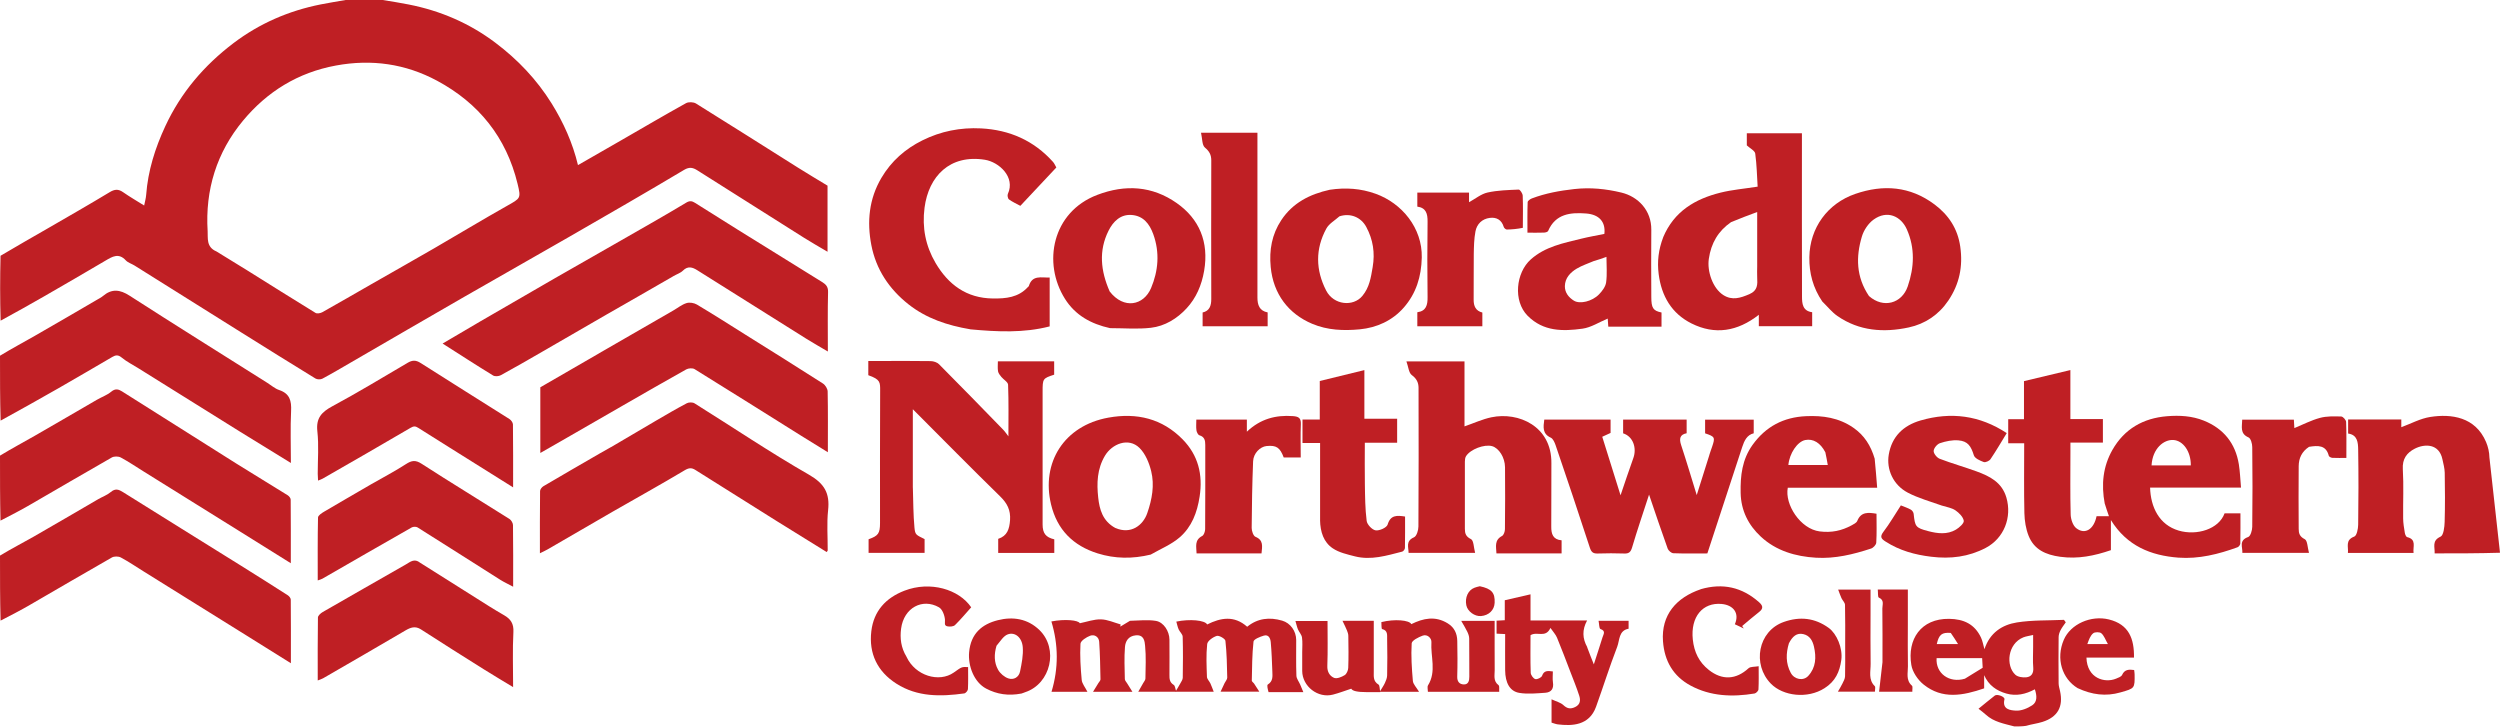
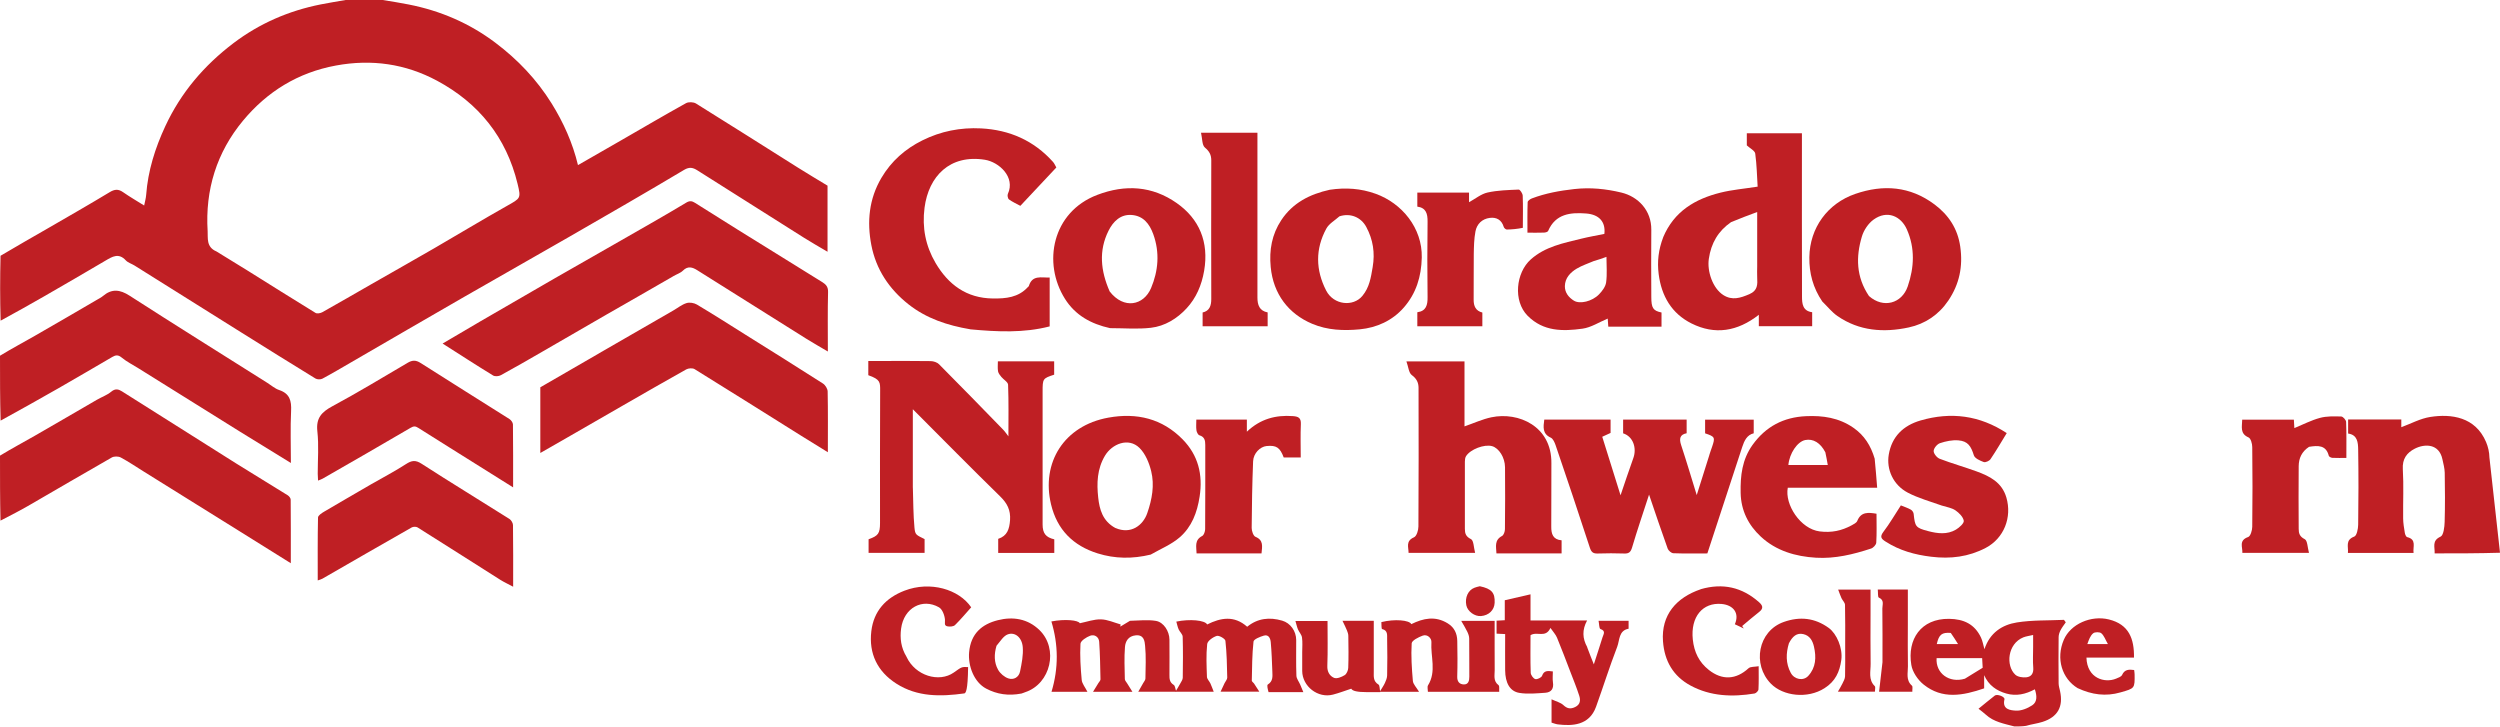
<svg xmlns="http://www.w3.org/2000/svg" width="612" height="178" viewBox="0 0 612 178" fill="none">
  <g clip-path="url(#clip0_46_238)">
    <path d="M93.67 0C95.91 0.36 97.99 0.69 100.05 1.1C107.83 2.63 114.94 5.69 121.28 10.47C126.74 14.58 131.39 19.47 135.02 25.29C137.94 29.99 140.18 34.97 141.49 40.42C144.98 38.41 148.52 36.39 152.06 34.35C157.34 31.31 162.6 28.22 167.93 25.26C168.56 24.91 169.76 24.96 170.38 25.34C178.73 30.52 187.01 35.8 195.33 41.03C197.73 42.54 200.17 43.99 202.58 45.45V61.63C200.5 60.4 198.62 59.34 196.8 58.19C188.09 52.7 179.4 47.17 170.68 41.68C169.69 41.06 168.8 40.79 167.48 41.58C158.13 47.16 148.69 52.59 139.25 58.03C130.74 62.93 122.18 67.76 113.67 72.65C104.44 77.96 95.23 83.32 86.02 88.66C83.66 90.02 81.32 91.42 78.92 92.7C78.47 92.94 77.64 92.92 77.21 92.65C71.16 88.94 65.13 85.18 59.11 81.41C50.38 75.95 41.66 70.47 32.93 65C32.23 64.56 31.34 64.32 30.8 63.74C29.05 61.84 27.51 62.81 25.81 63.81C20.77 66.79 15.7 69.72 10.62 72.65C7.19 74.62 3.73 76.55 0.15 78.5C-3.72529e-09 73.27 -3.72529e-09 68.03 0.13 62.61C4.11 60.24 7.97 58.06 11.81 55.84C16.83 52.94 21.87 50.05 26.84 47.05C28.03 46.33 28.93 46.22 30.09 47.02C31.77 48.19 33.55 49.22 35.29 50.31C35.48 49.35 35.72 48.54 35.78 47.72C36.22 41.79 37.98 36.23 40.47 30.88C44.28 22.68 49.96 16.02 57.14 10.57C63.53 5.73 70.68 2.64 78.51 1.08C80.57 0.67 82.65 0.34 84.72 -0.02H93.68M52.95 61.53C55.47 63.08 58 64.61 60.51 66.18C66.08 69.66 71.64 73.17 77.24 76.6C77.63 76.84 78.47 76.68 78.94 76.41C82.97 74.16 86.95 71.83 90.96 69.54C96.04 66.63 101.15 63.76 106.22 60.82C112.16 57.38 118.04 53.82 124.02 50.45C127.45 48.51 127.58 48.62 126.7 44.99C123.94 33.62 117.21 25.25 106.99 19.76C99.24 15.6 90.96 14.43 82.24 16.04C72.95 17.75 65.4 22.42 59.49 29.54C53.04 37.31 50.2 46.48 50.83 56.59C50.93 58.24 50.44 60.46 52.96 61.54L52.95 61.53Z" fill="#BF1F24" />
    <path d="M0 87.08C2.84 85.35 5.7 83.83 8.51 82.22C13.59 79.31 18.65 76.35 23.71 73.4C24.22 73.1 24.76 72.84 25.21 72.46C27.37 70.64 29.34 70.85 31.72 72.38C42.91 79.59 54.21 86.63 65.47 93.74C66.42 94.34 67.31 95.14 68.34 95.48C70.94 96.35 71.38 98.12 71.26 100.61C71.06 104.77 71.21 108.94 71.21 113.34C66.9 110.69 62.83 108.21 58.78 105.69C50.49 100.53 42.22 95.36 33.94 90.19C32.54 89.31 31.03 88.56 29.76 87.51C28.91 86.81 28.3 86.92 27.53 87.36C23.13 89.92 18.75 92.5 14.33 95.03C9.66 97.7 4.97 100.32 0.15 102.97C0 97.73 0 92.49 0 87.08Z" fill="#BF1F24" />
-     <path d="M0 136.01C2.74 134.35 5.52 132.92 8.23 131.38C13.52 128.35 18.77 125.26 24.04 122.2C25.06 121.61 26.23 121.2 27.12 120.45C28.25 119.49 29.07 119.82 30.14 120.49C39.71 126.49 49.31 132.44 58.9 138.42C62.77 140.83 66.62 143.27 70.46 145.73C70.8 145.95 71.18 146.43 71.18 146.79C71.23 151.87 71.21 156.95 71.21 162.36C66.85 159.64 62.76 157.08 58.67 154.53C50.84 149.65 43.01 144.77 35.17 139.89C33.31 138.73 31.5 137.5 29.58 136.47C29 136.16 27.96 136.15 27.39 136.47C20.66 140.3 13.98 144.24 7.27 148.11C4.97 149.44 2.61 150.66 0.14 151.93C0 146.66 0 141.42 0 136.01Z" fill="#BF1F24" />
    <path d="M0 111.54C2.84 109.81 5.7 108.29 8.51 106.68C13.59 103.77 18.64 100.8 23.71 97.87C24.89 97.19 26.23 96.72 27.25 95.87C28.23 95.06 29.01 95.27 29.85 95.8C39.16 101.66 48.45 107.56 57.76 113.42C61.97 116.06 66.23 118.62 70.44 121.25C70.78 121.46 71.16 121.95 71.16 122.31C71.21 127.39 71.19 132.47 71.19 137.88C66.83 135.16 62.74 132.6 58.65 130.05C50.82 125.17 42.99 120.29 35.15 115.41C33.29 114.25 31.48 113.02 29.56 111.99C28.98 111.68 27.94 111.67 27.37 111.99C20.64 115.82 13.96 119.76 7.25 123.63C4.95 124.96 2.59 126.18 0.12 127.45C0 122.2 0 116.96 0 111.54Z" fill="#BF1F24" />
    <path d="M612 135.31C606.72 135.47 601.43 135.47 596 135.47C596.09 133.9 595.25 132.37 597.45 131.37C598.19 131.03 598.41 129.03 598.45 127.77C598.57 123.76 598.54 119.74 598.47 115.73C598.45 114.62 598.13 113.51 597.9 112.41C597.09 108.61 593.63 108.57 591.15 109.83C589.18 110.84 588.06 112.33 588.21 114.85C588.45 118.85 588.24 122.88 588.29 126.89C588.3 128.08 588.51 129.27 588.7 130.44C588.76 130.83 589.01 131.43 589.29 131.49C591.65 132.07 590.63 133.87 590.84 135.36H574.77C574.94 133.86 574.04 132.22 576.33 131.35C576.94 131.12 577.27 129.46 577.28 128.45C577.37 122.31 577.38 116.16 577.28 110.02C577.25 108.34 577.12 106.45 574.82 106.13V102.68H587.84V104.58C590.2 103.71 592.5 102.45 594.93 102.07C600.07 101.27 605.97 102.04 608.59 108.21C609.09 109.38 609.39 110.72 609.41 111.99" fill="#BF1F24" />
    <path d="M493.12 177.83C490.56 177.15 488.05 176.73 486.11 174.93C485.6 174.45 485.02 174.05 484.34 173.5C485.77 172.34 487.04 171.28 488.34 170.27C488.92 169.82 490.85 170.57 490.69 171.2C490.09 173.71 492.18 173.88 493.46 173.96C494.78 174.05 496.32 173.42 497.48 172.66C498.75 171.83 498.66 170.33 498.13 168.74C495.88 169.95 493.58 170.47 491.15 169.78C488.71 169.08 486.8 167.74 485.72 165.28V168.51C480.56 170.28 475.47 171.28 470.87 167.55C469.47 166.42 468.17 164.5 467.89 162.77C466.86 156.54 470.22 151.4 477.15 151.49C480.75 151.54 483.4 152.8 484.95 156.08C485.34 156.9 485.48 157.84 485.79 158.93C487.11 154.89 490.12 152.95 493.75 152.37C497.53 151.77 501.42 151.92 505.26 151.74C505.41 151.94 505.55 152.14 505.7 152.34C505.27 152.98 504.77 153.59 504.42 154.28C504.16 154.79 503.96 155.39 503.95 155.95C503.91 159.72 503.91 163.49 503.95 167.26C503.95 167.9 504.16 168.54 504.3 169.18C505.14 172.99 503.73 175.54 500 176.72C498.71 177.13 497.35 177.28 495.96 177.69C495.03 177.83 494.17 177.83 493.14 177.83M497.71 158.33V155.44C496.78 155.66 496.01 155.75 495.32 156.02C491.44 157.58 490.96 162.96 493.35 165.17C493.95 165.72 495.13 165.89 496 165.81C497.28 165.69 497.86 164.83 497.74 163.41C497.6 161.85 497.71 160.26 497.71 158.33ZM481 166.15C482.46 165.26 483.91 164.36 485.36 163.47C485.33 162.87 485.28 162 485.23 161.11H474.08C473.81 164.79 477.13 167.3 481 166.15ZM477.55 154.94C475.37 154.76 474.65 155.34 474.12 157.67H479.33C478.72 156.69 478.23 155.92 477.55 154.94Z" fill="#BF1F24" />
    <path d="M164.77 67.65C159.28 70.83 153.87 73.91 148.48 77C143.19 80.04 137.92 83.11 132.64 86.16C129.31 88.08 125.98 90.01 122.6 91.85C122.09 92.13 121.17 92.2 120.71 91.92C116.62 89.42 112.6 86.81 108.35 84.1C111.52 82.23 114.6 80.4 117.69 78.61C123.73 75.1 129.77 71.6 135.82 68.12C141.72 64.73 147.65 61.38 153.55 57.99C158.38 55.22 163.22 52.48 167.98 49.61C168.86 49.08 169.41 49.2 170.13 49.65C173.59 51.83 177.04 54.01 180.51 56.17C187.39 60.46 194.28 64.74 201.19 69C202.14 69.59 202.74 70.14 202.71 71.47C202.59 76.21 202.66 80.95 202.66 86.05C200.77 84.93 199.09 83.99 197.46 82.97C188.53 77.37 179.62 71.75 170.69 66.15C169.53 65.42 168.4 65.03 167.18 66.25C166.58 66.85 165.65 67.12 164.77 67.64V67.65Z" fill="#BF1F24" />
-     <path d="M515.24 123.29C514.35 118.59 514.82 114.19 517.11 110.15C520.04 105 524.66 102.36 530.5 101.89C533.56 101.64 536.63 101.81 539.52 102.98C544.34 104.93 547.24 108.52 548.07 113.67C548.36 115.49 548.42 117.35 548.6 119.36H526.34C526.48 124.1 528.53 128.47 533.35 129.89C537.76 131.19 543.18 129.55 544.58 125.66H548.46C548.46 128.1 548.48 130.57 548.43 133.03C548.43 133.35 548.07 133.85 547.77 133.96C543.09 135.67 538.25 136.88 533.27 136.51C526.58 136 520.68 133.68 516.75 127.31V134.68C512.68 136.07 508.69 136.9 504.34 136.3C500.79 135.81 497.96 134.55 496.61 131.18C495.92 129.46 495.62 127.5 495.57 125.63C495.44 119.98 495.52 114.33 495.52 108.51H491.61V102.62H495.47V93.3C499.27 92.39 502.97 91.51 506.83 90.59V102.59H514.79V108.35H506.84V110.81C506.84 115.86 506.76 120.91 506.9 125.96C506.93 127.11 507.44 128.66 508.28 129.31C510.41 130.96 512.58 129.59 513.24 126.36H516.27C515.9 125.31 515.58 124.38 515.25 123.29M534.7 113.93H536.31C536.35 110.53 534.43 107.86 532.05 107.71C529.71 107.56 526.94 109.76 526.7 113.93H534.71H534.7Z" fill="#BF1F24" />
    <path d="M223.47 119.41C223.58 122.78 223.56 125.99 223.86 129.16C224.03 130.96 224.26 130.93 226.34 131.97V135.34H212.63V132.01C215.02 131.16 215.43 130.59 215.43 127.98C215.43 117.21 215.4 106.44 215.46 95.68C215.47 93.57 215.53 92.9 212.56 91.85V88.37H215.6C219.68 88.37 223.75 88.33 227.83 88.4C228.53 88.41 229.4 88.69 229.88 89.17C235.14 94.46 240.35 99.81 245.55 105.16C246.06 105.69 246.47 106.32 246.86 106.82C246.86 102.59 246.94 98.39 246.78 94.19C246.76 93.53 245.67 92.93 245.12 92.26C244.79 91.85 244.41 91.39 244.32 90.9C244.19 90.14 244.28 89.34 244.28 88.46H258.06V91.72C255.26 92.64 255.23 92.69 255.23 95.9C255.23 106.73 255.23 117.56 255.23 128.39C255.23 130.56 256.01 131.54 258.09 132.03V135.36H244.36V131.91C246.59 131.18 247.1 129.52 247.26 127.32C247.43 124.85 246.55 123.19 244.82 121.5C237.73 114.58 230.78 107.51 223.46 100.18V119.38L223.47 119.41Z" fill="#BF1F24" />
-     <path d="M149.59 109.45C153.33 107.24 156.94 105.11 160.57 102.99C163.07 101.53 165.58 100.06 168.14 98.71C168.64 98.45 169.56 98.44 170.03 98.74C179.36 104.57 188.5 110.74 198.04 116.21C201.85 118.4 203.17 120.77 202.72 124.91C202.37 128.16 202.64 131.47 202.62 134.75C202.62 134.84 202.51 134.93 202.37 135.14C198.32 132.63 194.26 130.13 190.21 127.6C183.54 123.42 176.88 119.23 170.22 115.04C169.3 114.46 168.63 114.51 167.58 115.14C161.74 118.63 155.79 121.92 149.89 125.31C144.61 128.35 139.35 131.43 134.07 134.48C133.52 134.8 132.93 135.06 132.17 135.44C132.17 130.25 132.15 125.23 132.21 120.21C132.21 119.81 132.64 119.26 133.02 119.03C137.61 116.32 142.22 113.67 146.83 111C147.7 110.5 148.58 110.02 149.57 109.45H149.59Z" fill="#BF1F24" />
    <path d="M146.71 86.45C152.81 82.91 158.82 79.46 164.82 76.01C165.9 75.39 166.9 74.56 168.06 74.2C168.81 73.96 169.92 74.15 170.61 74.56C174.63 76.96 178.57 79.47 182.53 81.96C188.85 85.92 195.18 89.86 201.46 93.89C202.04 94.26 202.59 95.16 202.61 95.82C202.71 100.68 202.66 105.55 202.66 110.71C200.37 109.29 198.22 107.98 196.08 106.64C187.4 101.2 178.74 95.75 170.03 90.36C169.54 90.06 168.53 90.13 167.99 90.43C162.82 93.31 157.7 96.28 152.57 99.22C148.06 101.81 143.55 104.42 139.04 107.01C136.85 108.27 134.66 109.52 132.27 110.89V94.81C137.07 92.05 141.84 89.3 146.71 86.46V86.45Z" fill="#BF1F24" />
    <path d="M418.45 111.36C418.68 110.6 418.91 109.99 419.12 109.38C419.91 107.05 419.82 106.89 417.41 106.08V102.73H429.31V106.07C427.65 106.47 427 107.89 426.49 109.44C423.65 118.12 420.81 126.79 417.96 135.48C415.1 135.48 412.36 135.54 409.63 135.43C409.14 135.41 408.43 134.79 408.25 134.3C406.71 130.03 405.27 125.73 403.69 121.08C402.22 125.62 400.78 129.8 399.53 134.04C399.18 135.21 398.7 135.55 397.56 135.5C395.43 135.42 393.3 135.43 391.17 135.5C390.05 135.54 389.57 135.23 389.19 134.06C386.48 125.7 383.66 117.37 380.83 109.04C380.59 108.34 380.2 107.4 379.63 107.14C377.54 106.19 377.8 104.53 378.04 102.72H394.27V105.98C393.63 106.27 392.92 106.6 392.23 106.92C393.75 111.79 395.21 116.44 396.71 121.25C397.79 118.1 398.77 115.09 399.85 112.11C400.71 109.72 399.82 106.86 397.34 106.08V102.72H412.89V106.06C411.23 106.37 411.02 107.39 411.55 108.98C412.88 113 414.08 117.06 415.36 121.2C416.41 117.9 417.43 114.7 418.46 111.36H418.45Z" fill="#BF1F24" />
    <path d="M237.52 80.61C231.93 79.66 226.8 77.97 222.4 74.5C217.64 70.74 214.44 65.92 213.3 59.98C212.21 54.28 212.72 48.71 215.77 43.54C218.19 39.44 221.6 36.45 225.79 34.37C230.3 32.12 235.13 31.17 240.16 31.43C247.13 31.79 253.08 34.4 257.78 39.64C258.12 40.02 258.32 40.53 258.59 41C255.64 44.14 252.76 47.21 249.78 50.39C248.91 49.92 247.89 49.46 247 48.82C246.72 48.62 246.56 47.83 246.72 47.48C248.63 43.35 244.56 39.67 241.1 39.11C232.5 37.74 227.33 43.17 226.33 50.83C225.69 55.74 226.6 60.23 229.01 64.35C232.11 69.63 236.57 73 243.05 73.07C246.25 73.11 249.28 72.83 251.61 70.29C251.69 70.2 251.83 70.13 251.86 70.03C252.69 67.25 254.92 68.01 256.96 67.94V79.9C250.59 81.55 244.13 81.23 237.51 80.62L237.52 80.61Z" fill="#BF1F24" />
    <path d="M407.14 58.09C409.82 51.71 415 48.69 421.21 47.15C424.03 46.45 426.96 46.21 430.27 45.69C430.11 43.16 430.06 40.36 429.68 37.59C429.58 36.89 428.44 36.34 427.62 35.59V32.63H441.11V34.48C441.11 47.19 441.09 59.9 441.13 72.61C441.13 74.33 441.29 76.14 443.62 76.43V79.86H430.56V77.06C425.34 81.15 419.82 82.05 414.08 79.18C409.21 76.74 406.72 72.47 406.04 67.08C405.65 64.01 406 61.09 407.15 58.09M423.76 54.38C420.61 56.56 418.88 59.52 418.32 63.36C417.87 66.44 419.28 70.58 421.87 72.23C424.05 73.62 426.08 72.94 428.25 72.01C430.31 71.13 430.25 69.62 430.16 67.91C430.11 67 430.16 66.09 430.16 65.18V51.9C427.91 52.74 425.94 53.47 423.77 54.38H423.76Z" fill="#BF1F24" />
    <path d="M372.46 135.47H366.33C366.25 133.8 365.79 132.22 367.69 131.21C368.12 130.98 368.41 130.11 368.41 129.53C368.47 124.48 368.47 119.43 368.43 114.38C368.41 112 366.95 109.7 365.27 109.22C363.38 108.69 359.95 109.97 358.88 111.68C358.65 112.05 358.6 112.58 358.6 113.03C358.58 118.51 358.58 123.98 358.6 129.46C358.6 130.58 358.83 131.36 360.1 131.98C360.77 132.31 360.76 134.04 361.11 135.35H344.82C344.83 133.96 344.04 132.45 346.15 131.53C346.79 131.25 347.23 129.81 347.23 128.9C347.3 117.58 347.29 106.27 347.26 94.95C347.26 93.69 346.8 92.69 345.61 91.82C344.85 91.26 344.77 89.77 344.29 88.47H358.51V104.38C360.75 103.61 362.87 102.62 365.1 102.15C371.74 100.76 379.86 104.35 379.78 113.37C379.73 118.54 379.81 123.71 379.75 128.88C379.73 130.73 380.16 132.08 382.28 132.27V135.47H372.47H372.46Z" fill="#BF1F24" />
    <path d="M396.94 79.97H393.71C393.66 79.22 393.61 78.54 393.57 77.99C391.47 78.86 389.5 80.17 387.39 80.46C382.61 81.12 377.82 81.18 373.97 77.31C370.34 73.65 371.11 66.74 374.73 63.51C378.26 60.36 382.7 59.52 387.06 58.44C388.95 57.97 390.87 57.65 392.75 57.26C393.08 54.37 391.55 52.51 388.27 52.26C384.47 51.97 380.8 52.32 378.98 56.54C378.88 56.78 378.32 56.93 377.97 56.94C376.7 56.99 375.43 56.96 373.92 56.96C373.92 54.43 373.88 51.96 373.97 49.49C373.98 49.16 374.59 48.73 375.01 48.57C378.36 47.3 381.82 46.68 385.39 46.28C389.34 45.84 393.14 46.23 396.91 47.14C401.03 48.13 404.29 51.52 404.24 56.26C404.18 61.73 404.22 67.2 404.24 72.68C404.24 75.43 404.68 76.07 406.74 76.5V79.97H396.95M390.17 63.9C388.77 64.51 387.28 64.98 385.98 65.76C384.42 66.7 383.12 68.05 383.08 70.03C383.05 71.61 384 72.81 385.3 73.61C386.76 74.5 389.74 73.8 391.43 72.07C392.22 71.26 393.04 70.17 393.18 69.12C393.46 67.11 393.26 65.04 393.26 62.88C392.24 63.25 391.35 63.57 390.16 63.91L390.17 63.9Z" fill="#BF1F24" />
    <path d="M281.71 135.76C277.25 136.84 272.95 136.8 268.71 135.47C262.7 133.59 258.78 129.67 257.3 123.49C254.85 113.26 260.47 104.21 271.31 102.24C278.29 100.97 284.53 102.46 289.54 107.59C293.3 111.44 294.5 116.14 293.67 121.55C293.07 125.49 291.73 128.99 288.79 131.54C286.78 133.28 284.18 134.34 281.7 135.76M273.08 129.26C276.83 130.88 279.81 128.63 280.85 125.62C282.02 122.24 282.66 118.79 281.81 115.34C281.31 113.31 280.39 111.07 278.95 109.65C276.23 106.99 272.22 108.68 270.5 111.55C268.56 114.8 268.46 118.31 268.84 121.8C269.15 124.65 269.9 127.57 273.07 129.27L273.08 129.26Z" fill="#BF1F24" />
    <path d="M446.11 73.83C443.83 70.48 442.87 66.87 442.93 62.96C443.03 55.75 447.41 49.8 454.16 47.47C461.02 45.1 467.59 45.58 473.55 50.03C477 52.61 479.24 55.95 479.87 60.38C480.56 65.21 479.67 69.55 476.95 73.58C474.6 77.06 471.26 79.29 467.29 80.15C461.18 81.47 455.15 81.06 449.8 77.36C448.46 76.43 447.4 75.08 446.12 73.83M457.54 72.48C461.01 75.56 465.58 74.33 467.02 70.09C468.6 65.45 468.84 60.78 466.8 56.16C465.38 52.93 462 51.34 458.65 53.76C457.36 54.69 456.25 56.35 455.79 57.9C454.31 62.85 454.35 67.77 457.54 72.49V72.48Z" fill="#BF1F24" />
    <path d="M271.74 80.33C267.05 79.3 263.21 77.15 260.7 73.15C255.17 64.38 257.56 51.91 268.61 47.71C275.49 45.09 282.07 45.51 288.06 49.71C293.56 53.57 295.99 59.22 294.77 66.31C294.16 69.83 292.83 72.94 290.48 75.48C288.16 77.99 285.17 79.84 281.75 80.24C278.51 80.62 275.19 80.33 271.75 80.33M271.65 71.35C275.1 75.8 279.97 74.79 281.78 70.52C283.55 66.32 283.95 61.84 282.32 57.33C281.38 54.74 279.86 52.87 277.1 52.63C274.32 52.39 272.5 54.21 271.36 56.5C268.94 61.36 269.42 66.28 271.65 71.35Z" fill="#BF1F24" />
    <path d="M325.55 46.45C329.46 45.87 333.12 46.13 336.74 47.43C343.19 49.74 348.21 55.82 348.05 63.04C347.95 67.72 346.67 71.85 343.63 75.31C340.82 78.51 337.03 80.22 332.87 80.62C328.95 80.99 324.99 80.86 321.21 79.26C315.44 76.82 311.7 72 311.07 65.37C310.67 61.2 311.36 57.37 313.66 53.89C316.44 49.69 320.58 47.54 325.54 46.45M327.89 52.96C326.8 53.95 325.34 54.74 324.68 55.97C321.97 60.95 322.06 66.1 324.64 71.12C326.49 74.72 331.28 75.14 333.51 72.44C335.26 70.33 335.59 67.93 336.03 65.39C336.63 61.88 336.12 58.66 334.48 55.59C333.18 53.14 330.54 52.09 327.89 52.96Z" fill="#BF1F24" />
    <path d="M90.82 118.57C93.76 116.88 96.65 115.38 99.38 113.61C100.79 112.7 101.72 112.56 103.23 113.54C110.33 118.13 117.56 122.52 124.71 127.04C125.15 127.32 125.57 128.03 125.58 128.54C125.65 133.46 125.62 138.38 125.62 143.63C124.45 143 123.41 142.53 122.46 141.93C115.71 137.66 108.99 133.36 102.22 129.11C101.87 128.89 101.15 128.91 100.78 129.12C93.48 133.27 86.21 137.47 78.93 141.66C78.64 141.83 78.3 141.9 77.78 142.09C77.78 136.85 77.74 131.77 77.85 126.69C77.86 126.19 78.76 125.6 79.36 125.25C83.12 123.02 86.92 120.85 90.82 118.57Z" fill="#BF1F24" />
    <path d="M118.03 114.56C112.77 111.24 107.58 108.04 102.44 104.77C101.7 104.3 101.31 104.26 100.49 104.74C93.36 108.94 86.17 113.04 78.99 117.17C78.69 117.34 78.36 117.44 77.86 117.65C77.83 117.01 77.78 116.49 77.78 115.98C77.78 112.51 78.07 109.02 77.69 105.59C77.33 102.36 78.71 100.88 81.36 99.45C87.61 96.09 93.68 92.4 99.8 88.81C100.91 88.16 101.78 88.1 102.95 88.85C110.17 93.47 117.47 97.99 124.71 102.58C125.12 102.84 125.56 103.45 125.57 103.91C125.63 108.89 125.61 113.88 125.61 119.31C122.95 117.66 120.54 116.16 118.03 114.56Z" fill="#BF1F24" />
-     <path d="M102.85 137.76C108.56 141.37 114.16 144.91 119.77 148.43C120.97 149.18 122.19 149.91 123.42 150.62C125.01 151.54 125.79 152.66 125.68 154.72C125.45 159.08 125.61 163.46 125.61 168.21C123.04 166.65 120.68 165.25 118.35 163.79C113.24 160.58 108.13 157.36 103.07 154.09C101.63 153.16 100.5 153.6 99.19 154.37C92.52 158.3 85.8 162.16 79.1 166.04C78.76 166.24 78.36 166.34 77.78 166.58C77.78 161.33 77.75 156.25 77.83 151.17C77.83 150.71 78.51 150.11 79.01 149.82C85.77 145.92 92.56 142.07 99.33 138.19C100.43 137.56 101.42 136.61 102.85 137.76Z" fill="#BF1F24" />
    <path d="M458.92 112.29C459.16 114.69 459.34 116.95 459.53 119.39H437.65C436.86 123.48 440.72 129.49 445.46 130.09C448.37 130.46 450.84 129.92 453.28 128.6C453.79 128.32 454.47 127.99 454.66 127.52C455.58 125.24 457.35 125.43 459.37 125.76C459.37 128.13 459.45 130.49 459.31 132.84C459.28 133.36 458.59 134.1 458.05 134.28C453.68 135.72 449.2 136.81 444.56 136.53C439.56 136.23 434.81 134.86 431.05 131.37C428 128.53 426.2 125 426.11 120.66C426.02 116.45 426.47 112.49 429.02 108.92C432.26 104.4 436.62 102.13 442.11 101.88C446.24 101.69 450.16 102.26 453.69 104.7C456.38 106.56 457.97 109.08 458.92 112.28M446.83 110.7C445.65 108.41 443.87 107.33 441.92 107.72C439.99 108.11 438.05 110.99 437.79 113.84H447.44C447.26 112.81 447.1 111.89 446.84 110.7H446.83Z" fill="#BF1F24" />
    <path d="M475.43 123.79C472.52 122.75 469.63 121.96 467.04 120.61C463.41 118.71 461.76 114.86 462.37 111.28C463.12 106.87 465.91 104.17 470.15 102.93C477.6 100.77 484.6 101.66 491.25 106.02C489.89 108.24 488.65 110.37 487.27 112.41C486.98 112.84 486.04 113.26 485.62 113.11C484.71 112.77 483.43 112.21 483.2 111.46C482.49 109.2 481.74 108 479.42 107.8C477.94 107.67 476.34 108.01 474.9 108.49C474.21 108.72 473.38 109.72 473.36 110.4C473.34 111.04 474.16 112.05 474.84 112.31C477.81 113.45 480.88 114.31 483.87 115.4C487.09 116.58 490.06 118.05 491.16 121.79C492.58 126.64 490.58 131.78 486.09 134.13C481.9 136.32 477.49 136.87 472.76 136.29C468.72 135.8 465 134.77 461.58 132.57C460.53 131.9 460.13 131.42 461.06 130.19C462.6 128.17 463.87 125.96 465.33 123.72C466.19 124.07 467.02 124.34 467.77 124.76C468.1 124.94 468.42 125.41 468.46 125.78C468.8 128.9 468.91 129.21 472.03 130.02C474.28 130.61 476.68 130.93 478.83 129.64C479.65 129.15 480.83 128.09 480.73 127.48C480.57 126.53 479.58 125.55 478.7 124.94C477.81 124.33 476.63 124.15 475.42 123.78L475.43 123.79Z" fill="#BF1F24" />
-     <path d="M323.16 127.36V108.45H318.85V102.7H323.08V93.27C326.76 92.37 330.3 91.51 334 90.6V102.5H342.02V108.38H334.11C334.11 111.87 334.06 115.19 334.12 118.51C334.17 121.52 334.18 124.55 334.56 127.52C334.68 128.42 335.89 129.7 336.75 129.83C337.68 129.97 339.46 129.17 339.69 128.42C340.39 126.07 341.91 126.13 343.96 126.45C343.96 128.96 343.98 131.55 343.93 134.14C343.93 134.46 343.55 134.97 343.25 135.04C339.45 136.01 335.64 137.21 331.66 136.19C329.8 135.71 327.8 135.27 326.26 134.23C324.02 132.73 323.21 130.22 323.15 127.35L323.16 127.36Z" fill="#BF1F24" />
    <path d="M304.52 32.5H307.82V34.52C307.82 47.29 307.82 60.06 307.82 72.83C307.82 74.66 308.31 76.09 310.32 76.48V79.87H294.4V76.5C296.09 76.11 296.52 74.86 296.52 73.2C296.49 61.89 296.49 50.58 296.52 39.26C296.52 37.9 296.06 37.05 294.96 36.12C294.24 35.51 294.34 33.93 294.01 32.49H304.52V32.5Z" fill="#BF1F24" />
    <path d="M301.62 135.47H292.92C292.88 133.82 292.36 132.22 294.29 131.21C294.72 130.99 295.01 130.11 295.02 129.54C295.07 122.67 295.05 115.8 295.05 108.93C295.05 107.85 294.9 106.94 293.62 106.56C293.28 106.46 292.95 105.79 292.89 105.35C292.77 104.52 292.86 103.67 292.86 102.72H305.23V105.68C308.56 102.53 312.28 101.57 316.44 101.86C317.8 101.95 318.52 102.25 318.45 103.83C318.33 106.5 318.42 109.17 318.42 111.98H314.25C313.34 109.55 312.46 108.95 310.05 109.19C308.47 109.35 306.84 110.97 306.76 112.92C306.54 118.36 306.45 123.8 306.41 129.24C306.41 129.99 306.81 131.19 307.34 131.41C309.34 132.23 308.99 133.73 308.82 135.48H301.62V135.47Z" fill="#BF1F24" />
    <path d="M372.8 55.77C371.48 56.04 370.18 56.17 368.88 56.19C368.62 56.19 368.2 55.84 368.12 55.56C367.6 53.83 366.36 53.13 364.71 53.34C362.82 53.58 361.53 54.83 361.19 56.65C360.85 58.46 360.81 60.35 360.78 62.2C360.72 65.91 360.8 69.62 360.75 73.33C360.73 74.95 361.26 76.1 362.88 76.51V79.87H346.96V76.44C349.12 76.15 349.5 74.68 349.47 72.72C349.39 66.58 349.39 60.43 349.47 54.29C349.5 52.32 349.1 50.87 346.96 50.58V47.15H359.62V49.5C361.2 48.64 362.58 47.48 364.15 47.13C366.63 46.58 369.23 46.52 371.78 46.41C372.1 46.4 372.74 47.36 372.76 47.89C372.86 50.44 372.8 53 372.79 55.73L372.8 55.77Z" fill="#BF1F24" />
    <path d="M565.27 109.37C563.46 110.55 562.74 112.19 562.72 114.11C562.67 119.22 562.69 124.33 562.72 129.45C562.72 130.54 562.93 131.35 564.2 131.99C564.88 132.33 564.88 134.05 565.24 135.35H548.93C549.02 133.95 547.98 132.3 550.35 131.46C550.92 131.26 551.34 129.84 551.35 128.97C551.43 122.46 551.43 115.95 551.35 109.44C551.35 108.62 550.99 107.32 550.44 107.08C548.28 106.15 548.87 104.45 548.89 102.74H561.54C561.59 103.49 561.63 104.29 561.66 104.8C563.77 103.93 565.8 102.87 567.96 102.29C569.6 101.85 571.41 101.91 573.14 101.96C573.57 101.97 574.31 102.81 574.33 103.28C574.44 106.13 574.39 108.99 574.39 112.1C573.21 112.1 572.08 112.14 570.96 112.08C570.65 112.06 570.15 111.81 570.09 111.58C569.42 108.93 567.44 109.03 565.28 109.38L565.27 109.37Z" fill="#BF1F24" />
    <path d="M388.54 158.45C389.1 159.96 389.64 161.33 390.17 162.64C390.87 160.46 391.61 158.23 392.3 156C392.53 155.27 393.17 154.46 391.79 153.98C391.46 153.87 391.49 152.75 391.33 151.98H398.68V153.91C396.23 154.35 396.51 156.73 395.89 158.34C394.02 163.18 392.47 168.14 390.71 173.02C389.03 177.67 384.78 177.74 381.36 177.33C380.85 177.27 380.36 177.05 379.82 176.9V171.19C380.97 171.73 382.02 171.97 382.7 172.6C383.65 173.49 384.46 173.63 385.6 173.08C386.89 172.46 386.94 171.38 386.6 170.32C385.95 168.3 385.14 166.34 384.38 164.35C383.32 161.6 382.29 158.83 381.16 156.11C380.83 155.31 380.18 154.64 379.55 153.72C378.35 156.31 376.26 154.47 374.67 155.5C374.67 158.42 374.61 161.56 374.72 164.7C374.74 165.25 375.35 166.1 375.84 166.24C376.31 166.37 377.35 165.87 377.5 165.43C377.98 164.07 378.92 164.22 380.14 164.37C380.14 165.24 380.03 166.16 380.16 167.03C380.4 168.58 379.77 169.49 378.28 169.59C376.17 169.73 374 169.96 371.94 169.62C369.6 169.24 368.49 167.16 368.46 164.08C368.43 161.17 368.46 158.26 368.46 155.22C367.71 155.18 367.07 155.15 366.36 155.12V151.94C367.02 151.9 367.61 151.87 368.37 151.83V146.94C370.49 146.45 372.47 145.99 374.67 145.49V151.89H388.52C387.27 154.21 387.37 156.29 388.56 158.43L388.54 158.45Z" fill="#BF1F24" />
    <path d="M310.54 169.42C310.36 168.78 310.09 167.74 310.36 167.57C311.67 166.76 311.51 165.57 311.47 164.4C311.38 162 311.3 159.59 311.08 157.2C311 156.33 310.59 155.25 309.39 155.6C308.45 155.88 306.93 156.47 306.86 157.06C306.51 160.22 306.51 163.43 306.44 166.62C306.44 166.85 306.81 167.07 306.98 167.31C307.36 167.87 307.72 168.44 308.28 169.32H298.8C299.17 168.53 299.47 167.88 299.78 167.23C300 166.77 300.44 166.32 300.43 165.87C300.37 162.86 300.31 159.85 299.98 156.87C299.92 156.36 298.42 155.49 297.86 155.67C296.93 155.96 295.6 156.89 295.52 157.67C295.23 160.32 295.37 163.01 295.46 165.69C295.48 166.23 296.04 166.74 296.3 167.29C296.58 167.9 296.8 168.54 297.12 169.34H287.74C288.24 168.51 288.61 167.92 288.94 167.31C289.18 166.86 289.54 166.37 289.54 165.9C289.59 162.55 289.62 159.21 289.52 155.86C289.5 155.25 288.81 154.69 288.53 154.07C288.27 153.47 288.15 152.81 287.96 152.17C291.24 151.48 294.99 151.82 295.51 152.87C298.82 151.22 302.12 150.6 305.31 153.43C307.86 151.34 310.79 151.03 313.87 151.93C315.92 152.52 317.3 154.52 317.31 156.66C317.32 159.58 317.25 162.5 317.36 165.42C317.39 166.15 317.97 166.85 318.28 167.57C318.51 168.1 318.73 168.64 319.06 169.44C316.04 169.44 313.37 169.44 310.54 169.44V169.42Z" fill="#BF1F24" />
    <path d="M276.64 151.97C278.84 151.92 280.95 151.66 282.95 151.99C284.89 152.31 286.27 154.56 286.28 156.59C286.29 159.45 286.31 162.31 286.28 165.16C286.27 166.17 286.3 167.03 287.32 167.66C287.68 167.88 287.71 168.64 287.95 169.33H278.65C279.12 168.5 279.5 167.86 279.86 167.21C280.06 166.85 280.4 166.48 280.4 166.11C280.44 163.44 280.58 160.74 280.32 158.09C280.22 157.03 280.08 155.33 278.03 155.53C276.2 155.71 275.5 156.99 275.39 158.39C275.18 160.99 275.31 163.62 275.36 166.23C275.36 166.59 275.72 166.94 275.93 167.29C276.29 167.89 276.67 168.48 277.22 169.36H267.57C268.14 168.44 268.52 167.83 268.89 167.21C269.07 166.91 269.41 166.6 269.4 166.3C269.34 163.23 269.29 160.16 269.08 157.1C269 155.93 267.94 155.23 266.89 155.62C265.94 155.97 264.54 156.87 264.5 157.6C264.34 160.53 264.53 163.5 264.8 166.43C264.88 167.35 265.63 168.21 266.2 169.35H257.41C259.16 163.55 259.1 157.83 257.38 152.13C260.71 151.49 263.97 151.81 264.34 152.57C266.11 152.21 267.82 151.57 269.52 151.62C271.13 151.66 272.73 152.41 274.33 152.86C274.3 153.04 274.27 153.22 274.25 153.4C275 152.94 275.75 152.47 276.64 151.96V151.97Z" fill="#BF1F24" />
    <path d="M338.16 152.29C341.4 151.48 345.02 151.8 345.49 152.79C348.42 151.34 351.35 150.72 354.39 152.59C356.04 153.6 356.7 155.09 356.74 156.88C356.8 159.8 356.82 162.72 356.73 165.63C356.69 166.9 357.32 167.52 358.34 167.55C359.47 167.58 359.7 166.64 359.69 165.62C359.66 162.52 359.7 159.42 359.66 156.32C359.66 155.75 359.44 155.16 359.19 154.64C358.81 153.84 358.33 153.09 357.71 151.99H365.89C365.89 156.05 365.87 160.05 365.9 164.04C365.91 165.32 365.5 166.7 366.83 167.72C367.12 167.94 366.96 168.74 367.01 169.35H349.55C349.55 168.79 349.35 168.14 349.58 167.77C351.69 164.38 350.18 160.71 350.41 157.19C350.47 156.29 349.47 155.16 348.25 155.61C347.23 155.99 345.62 156.79 345.58 157.49C345.4 160.54 345.6 163.63 345.87 166.69C345.94 167.5 346.74 168.26 347.38 169.35H337.75C338.28 168.47 338.72 167.86 339.03 167.18C339.3 166.6 339.56 165.96 339.57 165.34C339.63 162.36 339.64 159.38 339.57 156.4C339.55 155.49 339.78 154.33 338.34 153.99C338.16 153.95 338.2 153 338.16 152.3V152.29Z" fill="#BF1F24" />
-     <path d="M221.9 160.76C224.07 165.48 229.92 167.15 233.48 164.64C235.42 163.27 235.38 163.22 236.99 163.3C236.99 165.09 237.04 166.9 236.95 168.7C236.93 169.08 236.41 169.7 236.05 169.75C230.29 170.55 224.57 170.64 219.44 167.36C214.8 164.4 212.65 160 213.3 154.52C213.88 149.6 216.82 146.37 221.41 144.6C227.72 142.17 234.74 144.25 237.75 148.67C236.45 150.12 235.19 151.64 233.78 153.02C233.41 153.38 232.56 153.44 231.99 153.34C231.03 153.17 231.38 152.47 231.33 151.73C231.25 150.65 230.7 149.15 229.86 148.67C225.84 146.37 221.27 148.75 220.59 153.88C220.28 156.21 220.55 158.54 221.9 160.75V160.76Z" fill="#BF1F24" />
+     <path d="M221.9 160.76C224.07 165.48 229.92 167.15 233.48 164.64C235.42 163.27 235.38 163.22 236.99 163.3C236.93 169.08 236.41 169.7 236.05 169.75C230.29 170.55 224.57 170.64 219.44 167.36C214.8 164.4 212.65 160 213.3 154.52C213.88 149.6 216.82 146.37 221.41 144.6C227.72 142.17 234.74 144.25 237.75 148.67C236.45 150.12 235.19 151.64 233.78 153.02C233.41 153.38 232.56 153.44 231.99 153.34C231.03 153.17 231.38 152.47 231.33 151.73C231.25 150.65 230.7 149.15 229.86 148.67C225.84 146.37 221.27 148.75 220.59 153.88C220.28 156.21 220.55 158.54 221.9 160.75V160.76Z" fill="#BF1F24" />
    <path d="M416.35 144.23C421.78 142.67 426.45 143.76 430.57 147.38C431.45 148.15 431.83 148.88 430.66 149.79C429.23 150.89 427.87 152.09 426.48 153.25C426.61 153.45 426.75 153.65 426.88 153.85C426.15 153.51 425.42 153.16 424.69 152.82C425.87 150.12 424.37 148.12 421.45 147.85C416.84 147.43 413.81 150.97 414.4 156.57C414.73 159.64 415.91 162.09 418.32 164C421.59 166.58 424.97 166.4 428.03 163.6C428.52 163.15 429.54 163.27 430.52 163.09C430.52 165.15 430.57 166.96 430.47 168.77C430.45 169.13 429.89 169.71 429.51 169.77C424.09 170.67 418.72 170.47 413.82 167.81C409.64 165.54 407.45 161.86 407.1 156.97C406.64 150.55 410.34 146.29 416.34 144.25L416.35 144.23Z" fill="#BF1F24" />
    <path d="M334.48 169.43C332.287 169.43 331.057 169.15 330.79 168.59C329.29 169.08 327.82 169.65 326.31 170.04C322.63 171 318.81 168.03 318.78 164.25C318.78 162.73 318.78 161.21 318.78 159.69C318.78 158.47 318.9 157.24 318.73 156.05C318.63 155.36 318.03 154.75 317.74 154.07C317.49 153.47 317.36 152.81 317.12 152.02H324.98C324.98 155.66 325.07 159.35 324.93 163.02C324.87 164.48 325.53 165.49 326.58 165.94C327.25 166.22 328.42 165.74 329.17 165.28C329.66 164.98 330.02 164.12 330.05 163.5C330.15 160.89 330.11 158.27 330.07 155.66C330.07 155.21 329.9 154.74 329.73 154.32C329.44 153.6 329.08 152.91 328.64 151.97H336.3V156.4C336.3 159.07 336.3 161.75 336.3 164.42C336.3 165.6 336.13 166.78 337.44 167.57C337.78 167.77 337.72 168.65 337.89 169.43H334.47H334.48Z" fill="#BF1F24" />
    <path d="M446.66 168.46C442.47 171.15 436.49 170.4 433.52 167.37C428.91 162.68 430.32 154.49 436.68 152.25C440.62 150.86 444.27 151.25 447.68 153.72C449.62 155.13 451.15 158.64 450.75 161.57C450.35 164.49 449.28 166.79 446.67 168.45M437.93 157.46C437.18 159.94 437.12 162.37 438.38 164.72C439.25 166.35 441.46 166.79 442.68 165.44C444.55 163.37 444.65 160.92 444.06 158.3C443.71 156.76 442.99 155.6 441.49 155.24C439.83 154.84 438.79 155.81 437.93 157.47V157.46Z" fill="#BF1F24" />
    <path d="M249.99 169.79C246.88 170.38 244.08 169.98 241.41 168.57C238.45 167 236.94 163.04 237.24 159.66C237.65 155.09 240.38 152.8 244.29 151.82C247.94 150.9 251.56 151.43 254.46 154.24C259.19 158.84 257.22 167.39 250.96 169.45C250.68 169.54 250.42 169.68 249.99 169.8M243.94 158.1C243.35 160.11 243.31 162.15 244.34 163.97C244.85 164.87 245.86 165.74 246.83 166.07C248.14 166.52 249.42 165.8 249.71 164.38C250.11 162.42 250.53 160.37 250.37 158.41C250.18 156.04 248.47 154.66 246.71 155.29C245.65 155.67 244.91 156.95 243.93 158.1H243.94Z" fill="#BF1F24" />
    <path d="M508.61 168.46C504.82 166.16 503.22 161.28 505.22 156.62C506.87 152.77 511.87 150.56 516.26 151.64C521.2 152.86 522.47 156.41 522.4 160.98H510.76C510.92 166.11 515.27 167.28 518.02 166.13C518.56 165.91 519.29 165.66 519.49 165.22C520.11 163.85 521.17 163.85 522.44 164.02C522.48 164.35 522.54 164.71 522.55 165.06C522.6 168.56 522.58 168.5 519.09 169.5C515.49 170.54 512.07 170.07 508.62 168.46M510.98 157.66H516.01C515.4 156.6 515.08 155.61 514.41 155.03C514.01 154.68 512.83 154.68 512.41 155.03C511.72 155.59 511.37 156.57 510.98 157.66Z" fill="#BF1F24" />
    <path d="M451.7 158.11C451.7 154.65 451.74 151.36 451.66 148.08C451.65 147.52 451.05 146.99 450.79 146.42C450.51 145.8 450.29 145.15 449.98 144.33H457.91V150.3C457.91 154.37 457.86 158.44 457.93 162.51C457.96 164.36 457.31 166.38 458.95 167.98C459.16 168.19 458.98 168.8 458.98 169.32H449.92C450.36 168.53 450.74 167.95 451.03 167.33C451.3 166.77 451.65 166.17 451.67 165.57C451.74 163.14 451.7 160.71 451.7 158.1V158.11Z" fill="#BF1F24" />
    <path d="M460.83 162.12C460.83 157.62 460.86 153.3 460.8 148.98C460.79 148.07 461.36 146.91 459.94 146.29C459.65 146.16 459.77 145.07 459.68 144.32H467.04V152.87C467.04 156.28 466.99 159.69 467.06 163.09C467.09 164.71 466.49 166.48 468.04 167.85C468.29 168.07 468.11 168.77 468.14 169.34H460C460.28 166.98 460.56 164.63 460.83 162.11V162.12Z" fill="#BF1F24" />
    <path d="M362.26 143.51C365.15 144.12 366 145.11 365.89 147.56C365.81 149.35 364.48 150.65 362.56 150.81C361.01 150.94 359.28 149.69 358.96 148.2C358.56 146.29 359.39 144.47 360.95 143.88C361.33 143.74 361.73 143.63 362.26 143.51Z" fill="#BF1F24" />
  </g>
  <defs>
    <clipPath id="clip0_46_238">
      <rect width="612" height="177.83" fill="white" />
    </clipPath>
  </defs>
</svg>